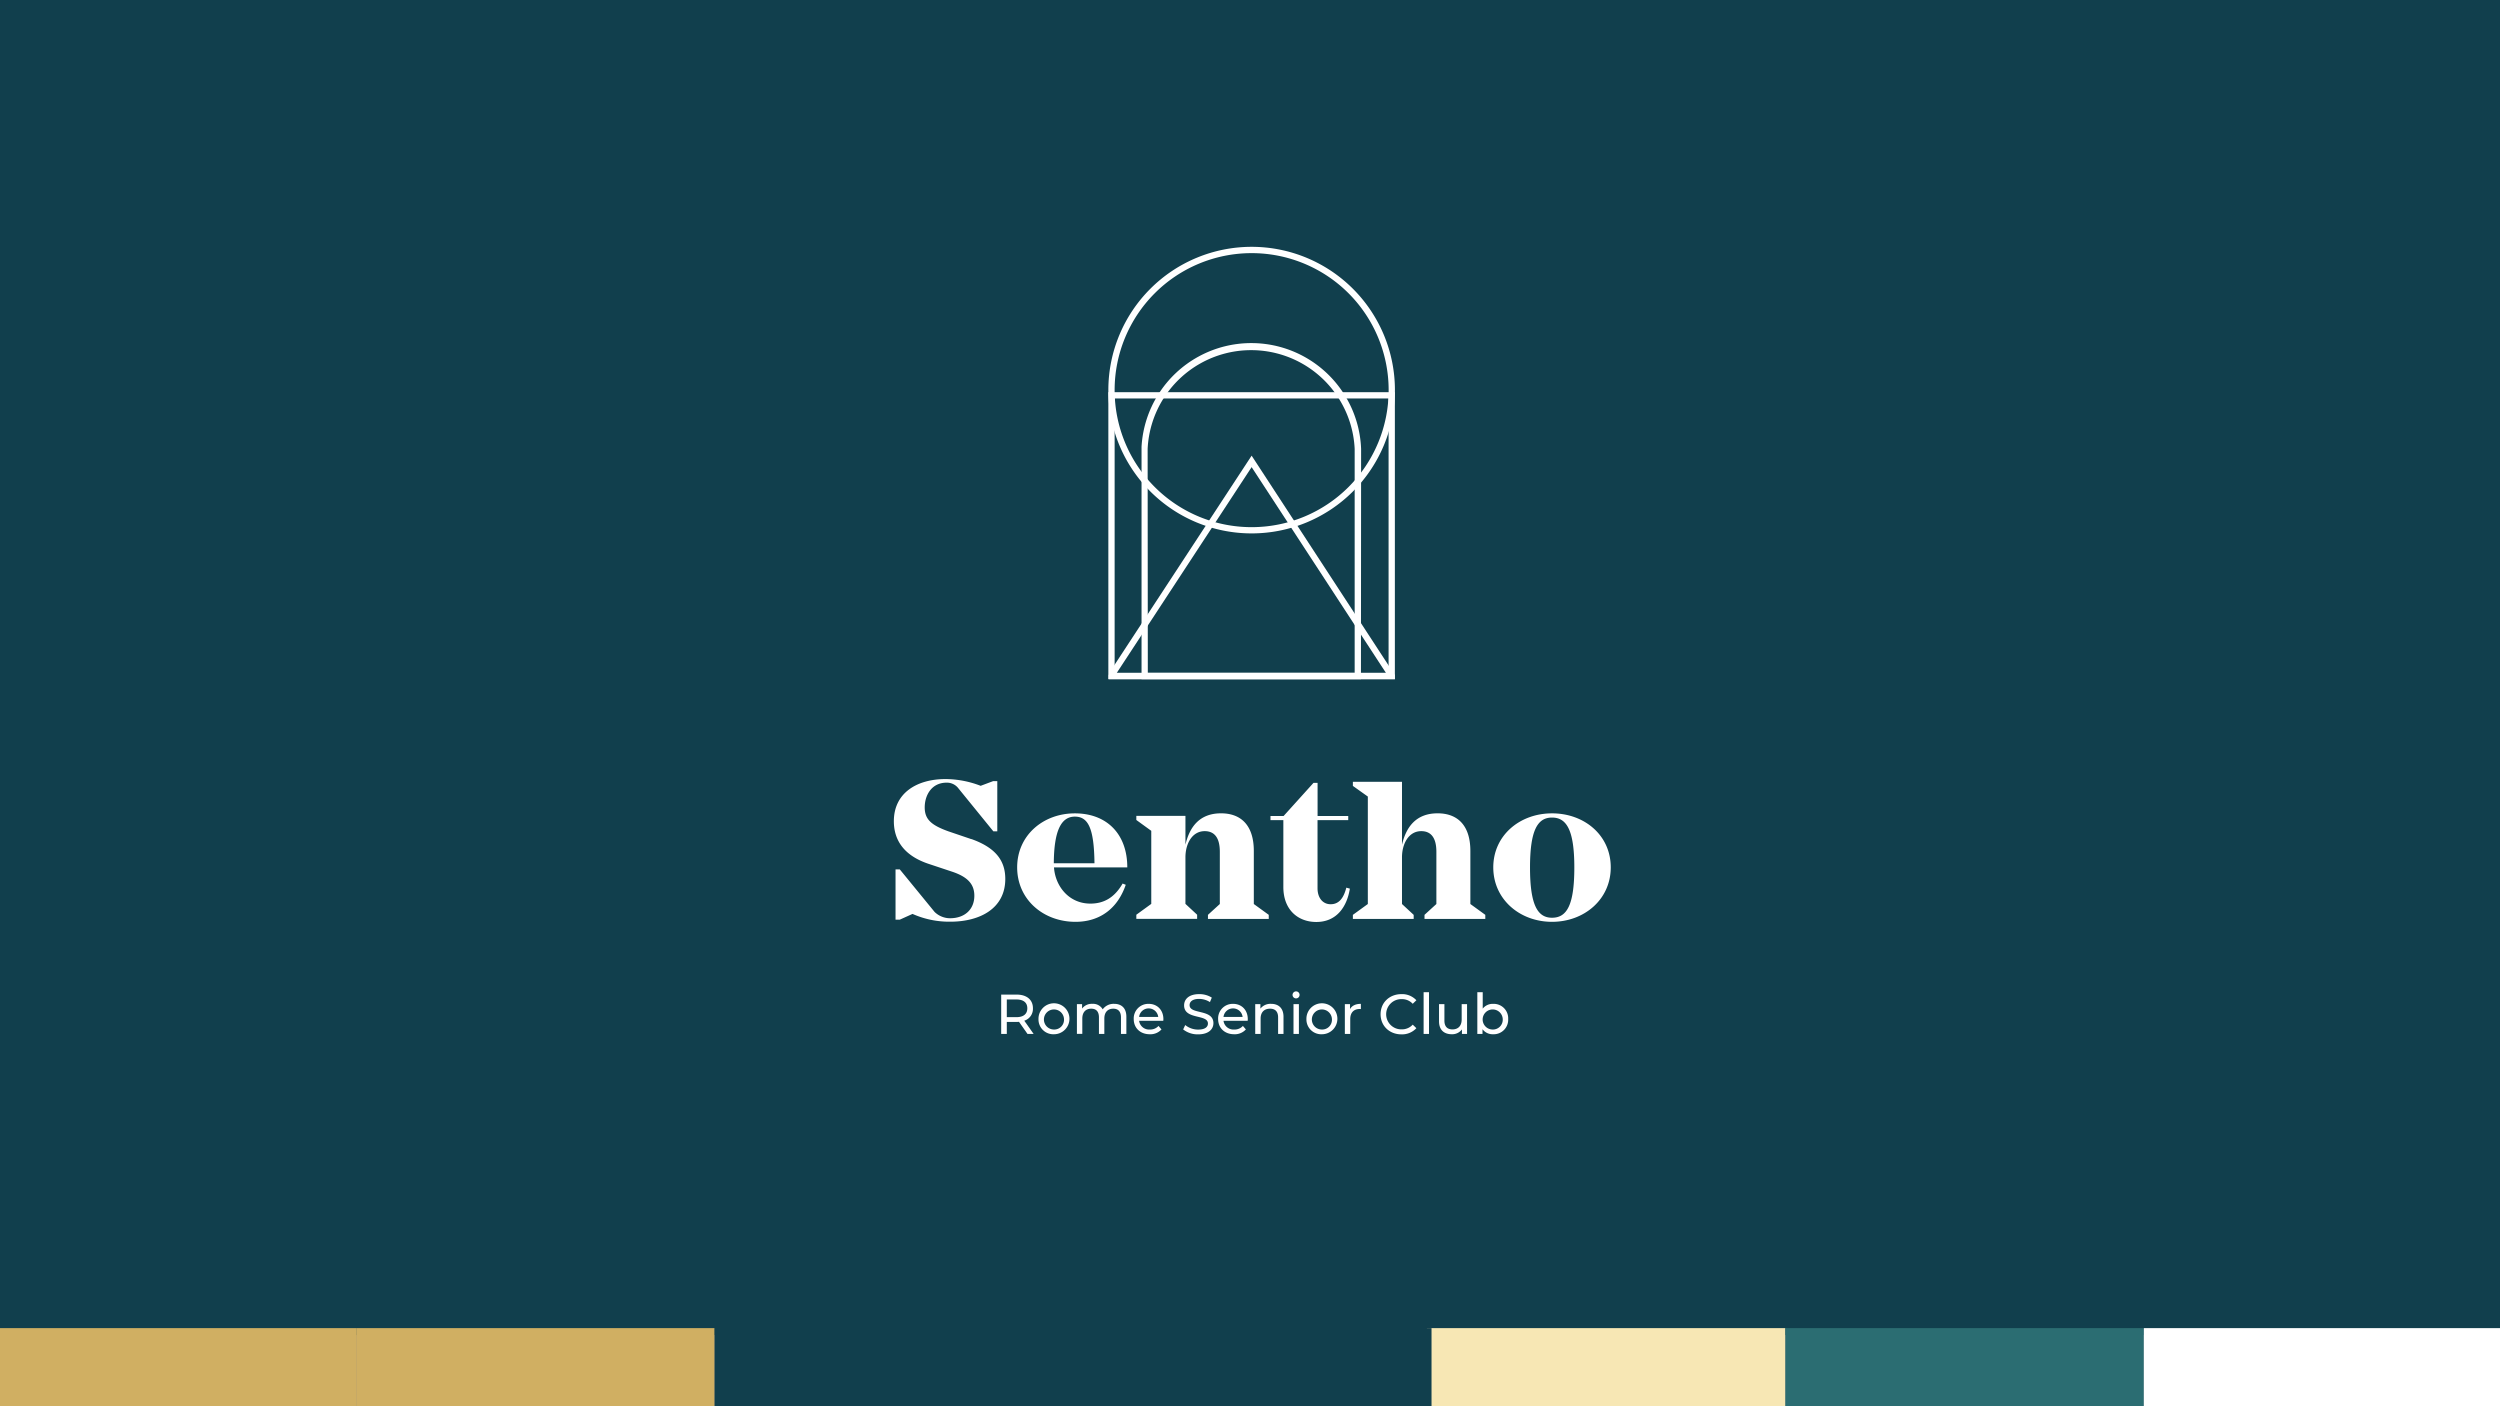
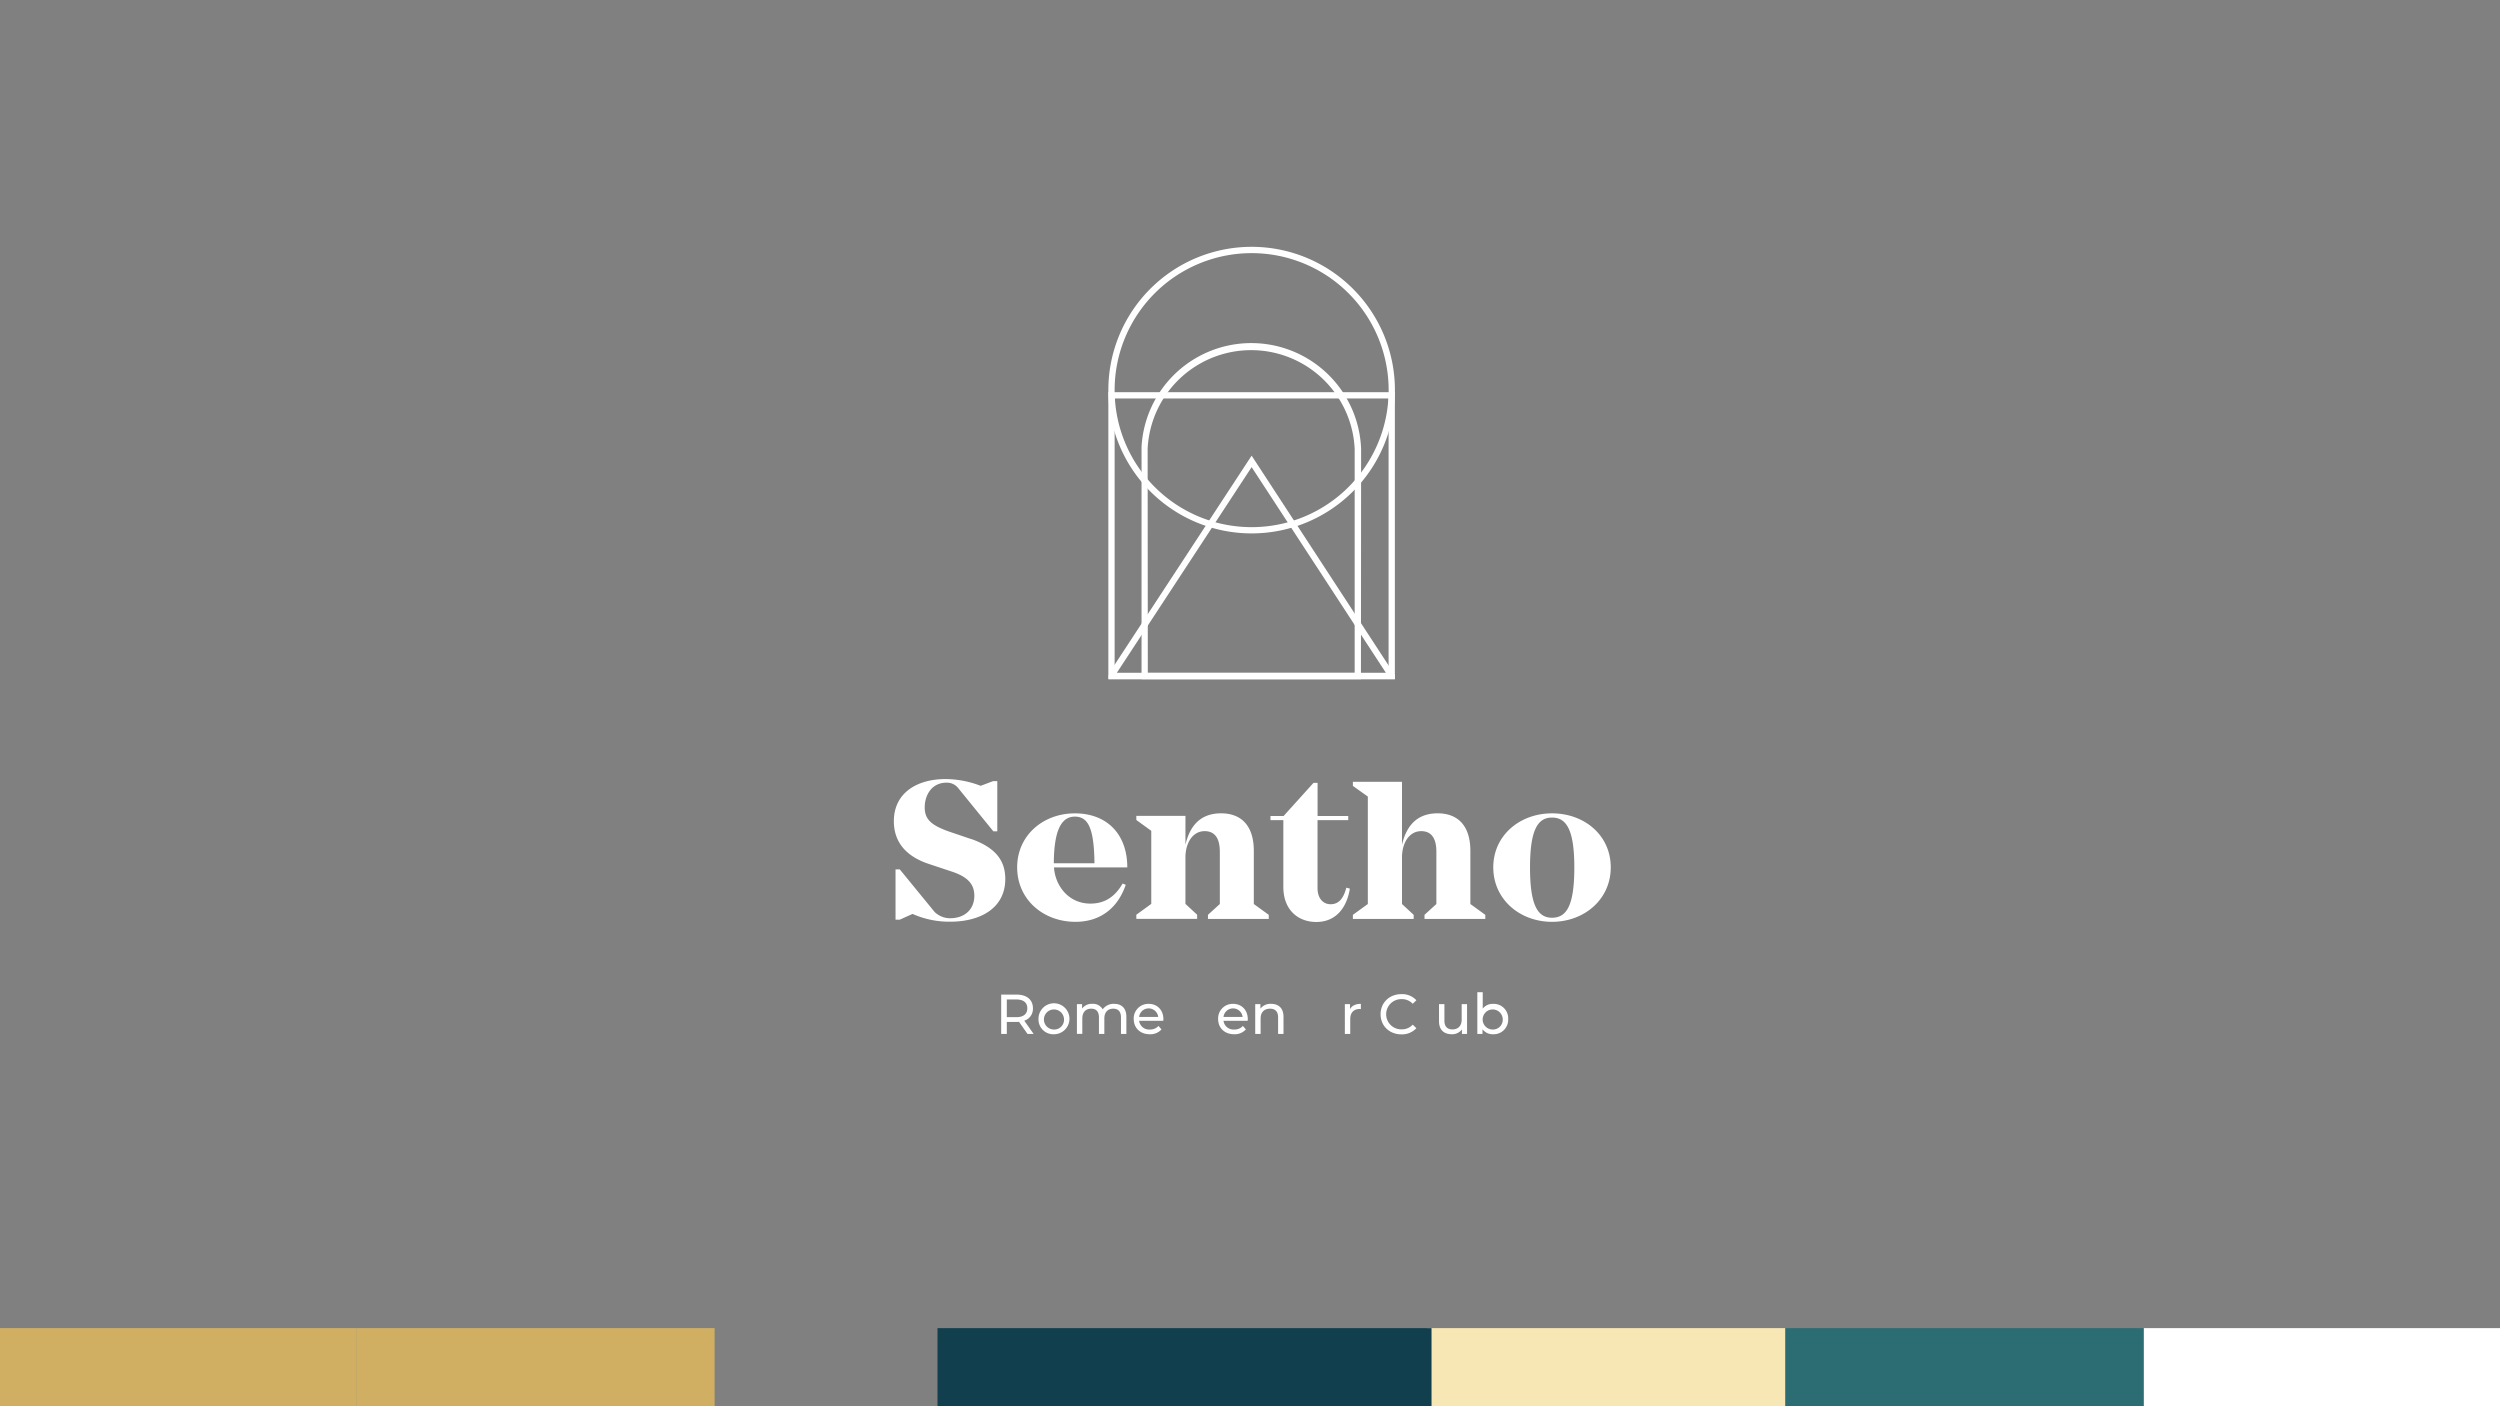
<svg xmlns="http://www.w3.org/2000/svg" width="1088" height="612" viewBox="0 0 1088 612">
  <rect x="0" y="0" width="1088" height="612" fill="#808080" stroke="none" />
  <g id="Raggruppa_59349" data-name="Raggruppa 59349" transform="translate(-138 -2792)">
-     <rect id="location-spica-1-1" width="1088" height="581" transform="translate(138 2792)" fill="#113f4d" />
    <rect id="Rettangolo_13263" data-name="Rettangolo 13263" width="156" height="34" transform="translate(915 3404) rotate(180)" fill="#f7e7b4" />
    <rect id="Rettangolo_13264" data-name="Rettangolo 13264" width="156" height="34" transform="translate(1071 3404) rotate(180)" fill="#2b6d72" />
    <rect id="Rettangolo_13265" data-name="Rettangolo 13265" width="215" height="34" transform="translate(761 3404) rotate(180)" fill="#113f4d" />
    <rect id="Rettangolo_13266" data-name="Rettangolo 13266" width="155" height="34" transform="translate(1226 3404) rotate(180)" fill="#fff" />
    <rect id="Rettangolo_13267" data-name="Rettangolo 13267" width="155" height="34" transform="translate(138 3370)" fill="#d0af62" />
    <rect id="Rettangolo_13268" data-name="Rettangolo 13268" width="156" height="34" transform="translate(293 3370)" fill="#d0af62" />
-     <rect id="Rettangolo_13269" data-name="Rettangolo 13269" width="156" height="34" transform="translate(449 3370)" fill="#113f4d" />
    <g id="Raggruppa_59310" data-name="Raggruppa 59310" transform="translate(84.203 2803.532)">
      <path id="Tracciato_78999" data-name="Tracciato 78999" d="M729.227,401.23c-6.314,0-9.566-5.617-9.566-21.866s3.293-21.729,9.566-21.729,9.716,5.261,9.716,21.729-3.293,21.866-9.716,21.866m0-45.427c-13.98,0-25.556,9.566-25.556,23.506s11.575,23.7,25.556,23.7,25.57-9.7,25.57-23.7S743.3,355.8,729.227,355.8M693.7,395.258V372.189c0-11.315-5.7-16.4-14.254-16.4-9.265,0-13.667,5.781-15.5,13.666V342.083H642.57v1.777l6.506,4.633v46.766l-6.506,4.715v1.79h26.458v-1.79l-5.084-4.715V374.949c0-5.972,2.938-11.4,8.378-11.4,4.359,0,6.587,3.02,6.587,8.992v22.714l-5.166,4.715v1.79H700.2v-1.79Zm-53.982-7.12c-1.162,4.537-3.2,7.216-6.833,7.216-3.376,0-5.7-2.733-5.7-6.956V358.742h13.366v-1.791H627.209V342.534h-1.777l-13.01,14.417H606.71v1.791h5.6V387.85c0,9.976,6.41,15.225,14.35,15.225,8.814,0,13.352-6.587,14.595-14.514Zm-40.26,7.12V372.189c0-11.315-5.7-16.4-14.255-16.4-9.265,0-13.666,5.781-15.5,13.666V356.9H548.328v1.79l6.5,4.715v31.8l-6.5,4.715v1.79h26.458v-1.79L569.7,395.2V374.949c0-5.972,2.938-11.4,8.378-11.4,4.36,0,6.587,3.02,6.587,8.992v22.714l-5.166,4.715v1.79h26.458v-1.79Zm-77.9-38.033c5.795,0,8.378,4.987,8.555,20.307h-17.7c.082-13.8,3.02-20.307,9.17-20.307m6.765,37.855c-9.43,0-15.32-7.667-15.852-15.771h31.9c0-14.609-9.006-23.506-22.809-23.506s-25.119,9.566-25.119,23.506,11.316,23.7,25.392,23.7c10.591,0,18.34-5.795,21.866-16.127l-1.366-.533c-3.649,6.328-8.364,8.733-14.076,8.733m-51.741-28.056-9.976-3.389c-7.393-2.665-10.331-5.166-10.331-10.414s2.938-10.782,9.566-10.782a6.286,6.286,0,0,1,4.81,2.131l15.5,19.065h1.707V341.768h-1.777l-5.467,2.05a42.925,42.925,0,0,0-15.319-2.937c-12.3,0-22.454,5.958-22.454,18.34,0,8.473,4.633,15.033,15.033,18.531l10.427,3.472c6.587,2.228,9.566,5.344,9.566,10.427,0,5.876-4.1,9.8-10.605,9.8a9.691,9.691,0,0,1-6.682-2.733L445.393,380.2h-1.859v21.866h1.859l5.535-2.5a39.4,39.4,0,0,0,16.4,3.389c13.01,0,23.97-5.795,23.97-18.613,0-8.1-4.373-13.667-14.787-17.37" transform="translate(0 -13.363)" fill="#fff" />
      <path id="Tracciato_79000" data-name="Tracciato 79000" d="M666.227,287.693H541.537V162.8h124.69ZM544.27,284.96H663.494V165.531H544.27Z" transform="translate(-5.386 -3.65)" fill="#fff" />
      <path id="Tracciato_79001" data-name="Tracciato 79001" d="M603.772,220.606a62.359,62.359,0,1,1,62.482-62.345A62.359,62.359,0,0,1,603.772,220.606Zm0-121.971a59.626,59.626,0,1,0,59.749,59.626A59.625,59.625,0,0,0,603.772,98.635Z" transform="translate(-5.386 0)" fill="#fff" />
      <path id="Tracciato_79002" data-name="Tracciato 79002" d="M652.3,286.46H556.815V185.331a47.832,47.832,0,0,1,95.554.9v1.886Zm-92.753-2.733h90.02V186.246a45.1,45.1,0,0,0-90.1,0v.15a1.822,1.822,0,0,1,0,.287v1.366h0Z" transform="translate(-6.219 -2.416)" fill="#fff" />
      <path id="Tracciato_79003" data-name="Tracciato 79003" d="M545.207,286.554H662.354L603.9,197Zm121.029,2.733H541.683V287.5l2.376-4.169L603.9,192.011l59.6,91.29,2.733,4.182Z" transform="translate(-5.394 -5.243)" fill="#fff" />
      <g id="Raggruppa_57280" data-name="Raggruppa 57280" transform="translate(489.513 419.915)">
        <path id="Tracciato_79004" data-name="Tracciato 79004" d="M503.653,457.2l-3.692-5.258c-.343.025-.709.049-1.077.049h-4.23V457.2h-2.446V440.084h6.676c4.451,0,7.141,2.249,7.141,5.967a5.4,5.4,0,0,1-3.766,5.4l4.06,5.746Zm-.074-11.151c0-2.446-1.638-3.839-4.768-3.839h-4.157v7.7h4.157C501.941,449.914,503.579,448.5,503.579,446.051Z" transform="translate(-492.208 -438.689)" fill="#fff" />
        <path id="Tracciato_79005" data-name="Tracciato 79005" d="M509.38,450.954a6.738,6.738,0,1,1,6.75,6.627A6.449,6.449,0,0,1,509.38,450.954Zm11.1,0a4.37,4.37,0,1,0-4.353,4.573A4.252,4.252,0,0,0,520.482,450.954Z" transform="translate(-493.145 -438.922)" fill="#fff" />
        <path id="Tracciato_79006" data-name="Tracciato 79006" d="M548.589,449.975v7.459h-2.348v-7.189c0-2.543-1.222-3.79-3.35-3.79-2.348,0-3.889,1.491-3.889,4.3v6.676h-2.348v-7.189c0-2.543-1.222-3.79-3.351-3.79-2.348,0-3.888,1.491-3.888,4.3v6.676h-2.348v-12.96h2.249v1.932a5.254,5.254,0,0,1,4.476-2.054,4.8,4.8,0,0,1,4.5,2.4,5.84,5.84,0,0,1,4.988-2.4C546.437,444.351,548.589,446.161,548.589,449.975Z" transform="translate(-494.11 -438.922)" fill="#fff" />
        <path id="Tracciato_79007" data-name="Tracciato 79007" d="M566.077,451.737H555.562a4.39,4.39,0,0,0,4.7,3.79A4.838,4.838,0,0,0,564,453.962l1.3,1.517a6.5,6.5,0,0,1-5.11,2.1c-4.183,0-6.97-2.763-6.97-6.627a6.348,6.348,0,0,1,6.5-6.6c3.742,0,6.407,2.691,6.407,6.676C566.126,451.223,566.1,451.517,566.077,451.737Zm-10.515-1.688h8.314a4.183,4.183,0,0,0-8.314,0Z" transform="translate(-495.536 -438.922)" fill="#fff" />
-         <path id="Tracciato_79008" data-name="Tracciato 79008" d="M575.972,455.234l.9-1.908a8.808,8.808,0,0,0,5.648,1.982c2.96,0,4.231-1.15,4.231-2.642,0-4.182-10.369-1.54-10.369-7.9,0-2.642,2.054-4.891,6.554-4.891a10.076,10.076,0,0,1,5.5,1.516l-.807,1.956a8.848,8.848,0,0,0-4.7-1.394c-2.909,0-4.157,1.222-4.157,2.714,0,4.182,10.369,1.566,10.369,7.85,0,2.616-2.1,4.866-6.628,4.866A10.159,10.159,0,0,1,575.972,455.234Z" transform="translate(-496.777 -438.678)" fill="#fff" />
        <path id="Tracciato_79009" data-name="Tracciato 79009" d="M604.92,451.737H594.406a4.39,4.39,0,0,0,4.7,3.79,4.841,4.841,0,0,0,3.741-1.566l1.3,1.517a6.508,6.508,0,0,1-5.111,2.1c-4.182,0-6.969-2.763-6.969-6.627a6.347,6.347,0,0,1,6.5-6.6c3.742,0,6.407,2.691,6.407,6.676C604.969,451.223,604.945,451.517,604.92,451.737Zm-10.514-1.688h8.314a4.183,4.183,0,0,0-8.314,0Z" transform="translate(-497.654 -438.922)" fill="#fff" />
        <path id="Tracciato_79010" data-name="Tracciato 79010" d="M621.452,449.975v7.459H619.1v-7.189c0-2.543-1.272-3.79-3.5-3.79-2.494,0-4.108,1.491-4.108,4.3v6.676h-2.348v-12.96H611.4v1.956a5.556,5.556,0,0,1,4.671-2.079C619.227,444.351,621.452,446.161,621.452,449.975Z" transform="translate(-498.587 -438.922)" fill="#fff" />
-         <path id="Tracciato_79011" data-name="Tracciato 79011" d="M626.324,440.15a1.546,1.546,0,0,1,1.589-1.541,1.53,1.53,0,1,1-1.589,1.541Zm.415,4.011h2.348v12.96h-2.348Z" transform="translate(-499.523 -438.609)" fill="#fff" />
-         <path id="Tracciato_79012" data-name="Tracciato 79012" d="M632.711,450.954a6.738,6.738,0,1,1,6.75,6.627A6.449,6.449,0,0,1,632.711,450.954Zm11.1,0a4.37,4.37,0,1,0-4.353,4.573A4.252,4.252,0,0,0,643.813,450.954Z" transform="translate(-499.872 -438.922)" fill="#fff" />
        <path id="Tracciato_79013" data-name="Tracciato 79013" d="M657.37,444.351v2.275a4.121,4.121,0,0,0-.538-.025c-2.519,0-4.084,1.54-4.084,4.377v6.456H650.4v-12.96h2.25v2.176C653.481,445.134,655.1,444.351,657.37,444.351Z" transform="translate(-500.837 -438.922)" fill="#fff" />
        <path id="Tracciato_79014" data-name="Tracciato 79014" d="M666.848,448.631c0-5.062,3.863-8.754,9.072-8.754a8.461,8.461,0,0,1,6.506,2.665l-1.59,1.541a6.341,6.341,0,0,0-4.817-2.03,6.58,6.58,0,1,0,0,13.156,6.364,6.364,0,0,0,4.817-2.054l1.59,1.541a8.5,8.5,0,0,1-6.53,2.69C670.711,457.386,666.848,453.693,666.848,448.631Z" transform="translate(-501.734 -438.678)" fill="#fff" />
-         <path id="Tracciato_79015" data-name="Tracciato 79015" d="M686.657,439H689v18.145h-2.348Z" transform="translate(-502.814 -438.63)" fill="#fff" />
+         <path id="Tracciato_79015" data-name="Tracciato 79015" d="M686.657,439H689h-2.348Z" transform="translate(-502.814 -438.63)" fill="#fff" />
        <path id="Tracciato_79016" data-name="Tracciato 79016" d="M705.946,444.481v12.96H703.72v-1.956a5.273,5.273,0,0,1-4.4,2.1c-3.351,0-5.575-1.834-5.575-5.649v-7.458h2.348v7.189c0,2.543,1.272,3.815,3.5,3.815,2.445,0,4.011-1.517,4.011-4.3v-6.7Z" transform="translate(-503.201 -438.929)" fill="#fff" />
        <path id="Tracciato_79017" data-name="Tracciato 79017" d="M724.805,450.662a6.31,6.31,0,0,1-6.554,6.627,5.478,5.478,0,0,1-4.622-2.2v2.054H711.38V439h2.348v7.141a5.516,5.516,0,0,1,4.524-2.079A6.291,6.291,0,0,1,724.805,450.662Zm-2.372,0a4.37,4.37,0,1,0-4.377,4.573A4.271,4.271,0,0,0,722.433,450.662Z" transform="translate(-504.163 -438.63)" fill="#fff" />
      </g>
    </g>
  </g>
</svg>